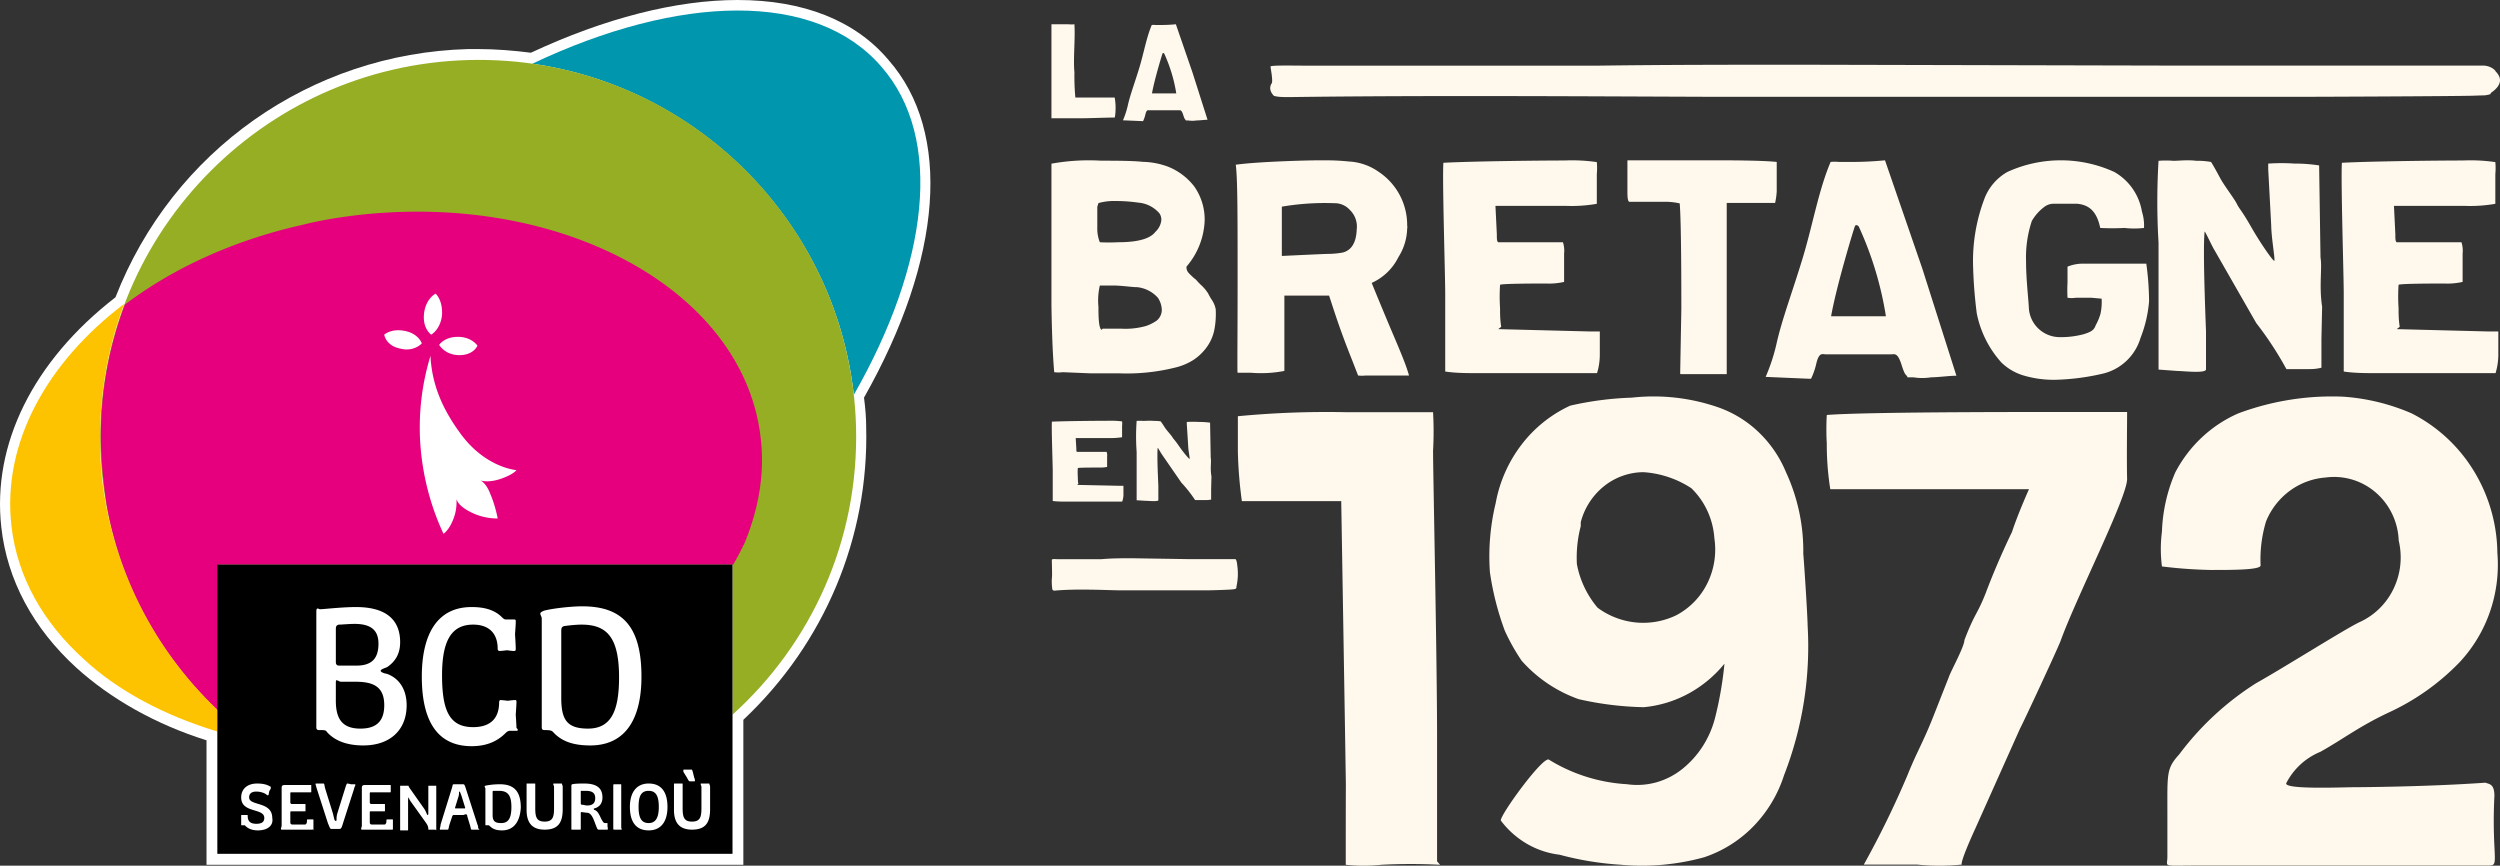
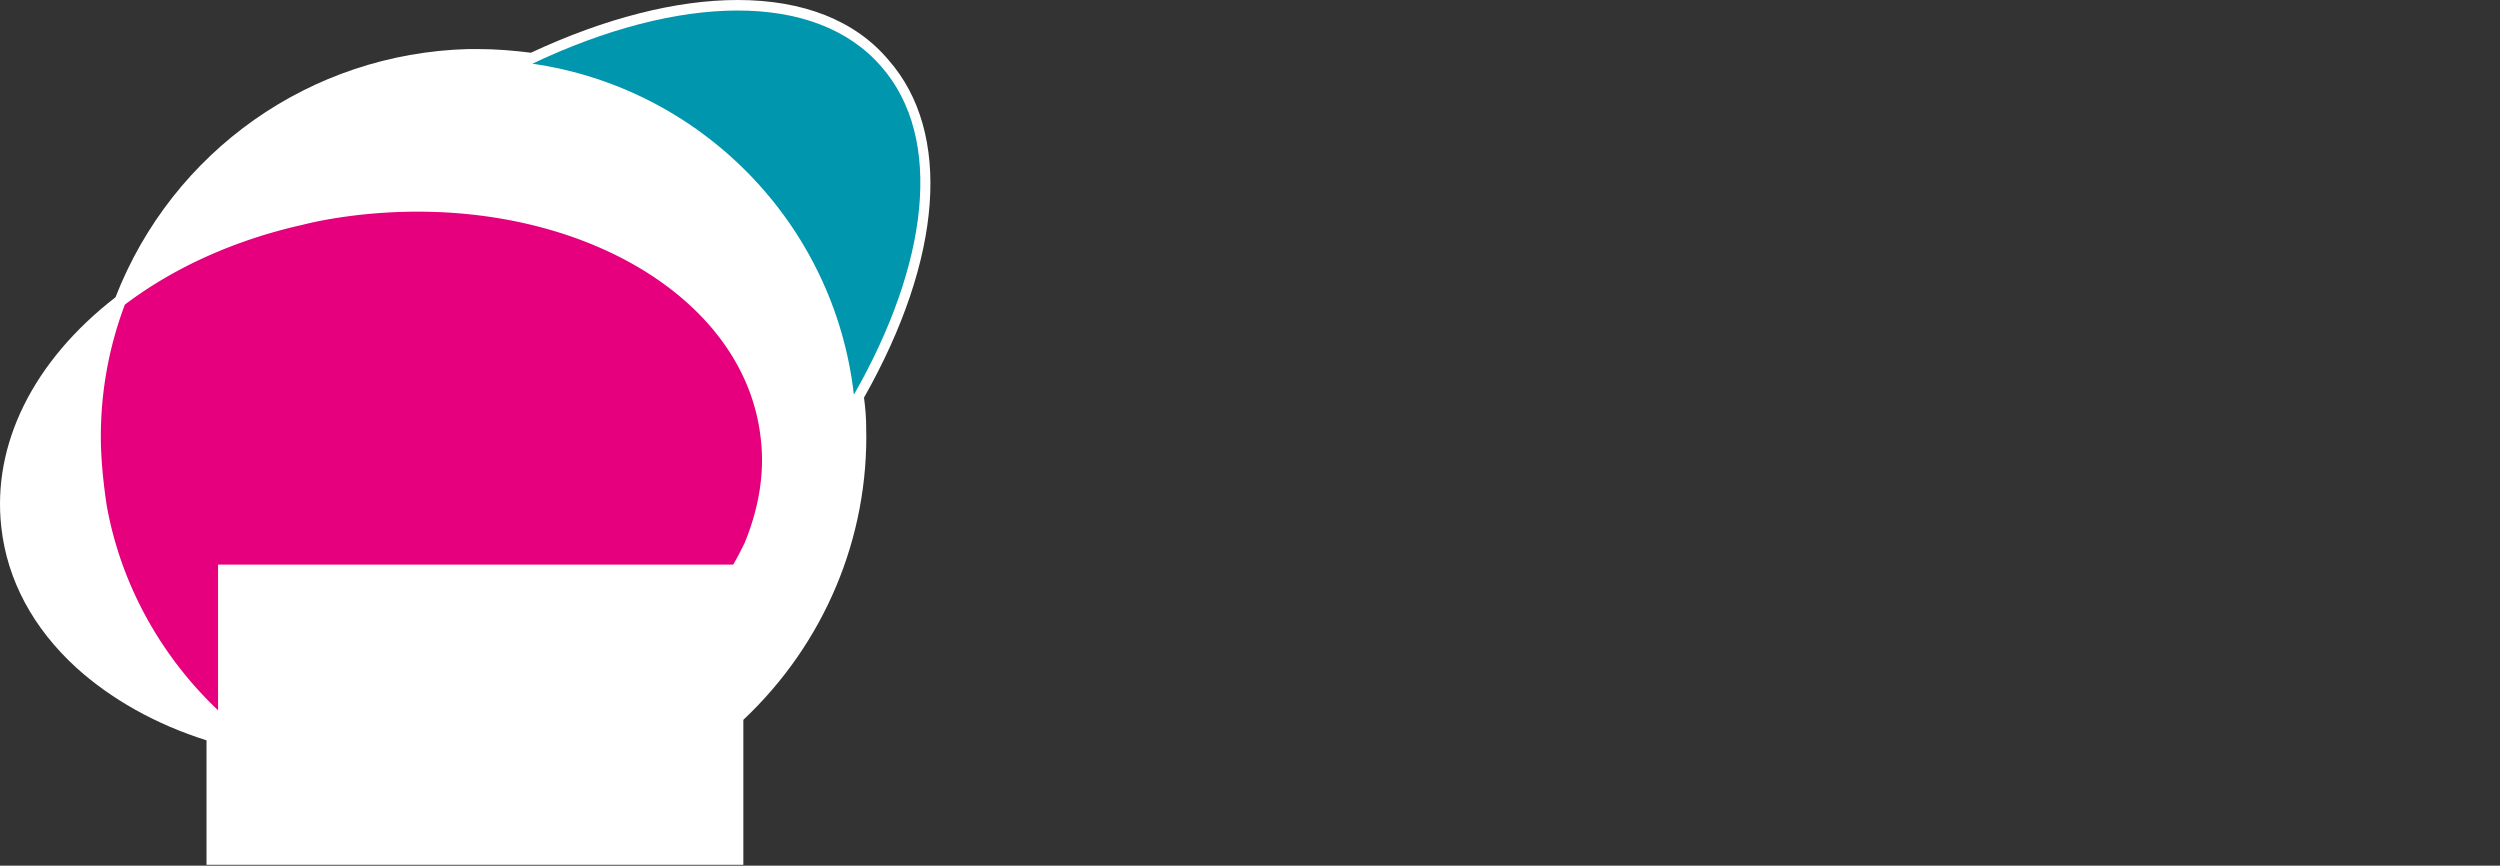
<svg xmlns="http://www.w3.org/2000/svg" width="309" height="107" fill="none">
  <rect width="100%" height="100%" fill="#333333" stroke="none" />
-   <path d="m244.165 102.369 5.506-12.308c.495-.923 4.641-9.846 5.012-10.83 1.98-5.477 8.29-17.847 8.228-20.062-.062-2.216 0-6.892 0-8.246H252.827c-3.836 0-22.52 0-27.037.369a31.097 31.097 0 0 0 0 3.508 35.54 35.54 0 0 0 .433 5.661h24.562s-1.361 3.016-2.103 5.292c0 0-1.733 3.508-3.279 7.631-1.052 2.646-1.3 2.339-2.599 5.723 0 .8-1.67 3.816-1.918 4.554l-1.794 4.554c-1.361 3.508-2.104 4.554-3.341 7.63a114.593 114.593 0 0 1-5.383 11.016H236.927a28 28 0 0 0 5.568 0s-.433.123 1.67-4.492ZM290.872 97.301c-1.28 0-8.596.313-8.291-.5a8.24 8.24 0 0 1 4.206-3.871c2.805-1.562 4.756-3.123 8.475-4.871a28.963 28.963 0 0 0 8.779-6.245 17.503 17.503 0 0 0 3.73-6.236 17.799 17.799 0 0 0 .903-7.254 19.832 19.832 0 0 0-2.929-10.151 19.185 19.185 0 0 0-7.679-7.085 25.701 25.701 0 0 0-8.474-2.06c-4.398-.18-8.788.52-12.925 2.06-3.338 1.454-6.091 4.032-7.804 7.307a20.086 20.086 0 0 0-1.646 7.307 16.707 16.707 0 0 0 0 4.309c2.024.255 4.059.4 6.097.437 2.621 0 6.097 0 6.097-.562-.087-1.837.14-3.676.67-5.433a8.838 8.838 0 0 1 2.937-3.788 8.531 8.531 0 0 1 4.44-1.646 7.808 7.808 0 0 1 3.29.261 7.928 7.928 0 0 1 2.905 1.6 8.15 8.15 0 0 1 2.027 2.667c.487 1.024.76 2.14.801 3.279a8.934 8.934 0 0 1-.657 5.986 8.62 8.62 0 0 1-4.281 4.13c-2.012 1-9.328 5.621-12.681 7.495a35.667 35.667 0 0 0-9.511 8.805c-1.585 1.749-1.463 2.31-1.463 7.307v5.37c0 1.312-.793 1.062 3.78 1.062h35.726c1.037 0 1.037 0 .915-2.373a60.228 60.228 0 0 1 0-6.245c0-1.561-.732-1.436-1.098-1.624-7.011.5-15.424.562-16.339.562ZM184.152 70.722a35.12 35.12 0 0 0 1.841 7.232 24.956 24.956 0 0 0 2.08 3.708 16.995 16.995 0 0 0 7.069 4.76c2.636.601 5.322.932 8.02.988 3.877-.356 7.463-2.288 9.981-5.377a44.903 44.903 0 0 1-1.188 6.799c-.652 2.453-2.048 4.62-3.981 6.18a9.015 9.015 0 0 1-3.259 1.686 8.803 8.803 0 0 1-3.632.23 20.616 20.616 0 0 1-9.624-3.028c-.713-.556-6.297 7.17-5.941 7.541a10.876 10.876 0 0 0 3.219 2.858 10.478 10.478 0 0 0 4.029 1.345 38.01 38.01 0 0 0 7.545 1.236c3.471.318 6.969.004 10.337-.927a15.245 15.245 0 0 0 6.095-3.842 16.06 16.06 0 0 0 3.766-6.295 43.936 43.936 0 0 0 2.911-18.542c0-.927-.356-6.676-.534-8.839a23.204 23.204 0 0 0-2.139-10.075 14.528 14.528 0 0 0-3.391-4.957 13.85 13.85 0 0 0-5.045-3.078 24.382 24.382 0 0 0-10.634-1.174 39.364 39.364 0 0 0-7.604.989 16.021 16.021 0 0 0-6.032 4.846 16.873 16.873 0 0 0-3.176 7.207 27.992 27.992 0 0 0-.713 8.529Zm11.228-6.18a8.426 8.426 0 0 1 2.865-4.439 7.88 7.88 0 0 1 4.858-1.743c2.108.131 4.151.811 5.941 1.978 1.669 1.61 2.689 3.82 2.851 6.181a9.412 9.412 0 0 1-.857 5.554 8.92 8.92 0 0 1-3.836 3.965 9.41 9.41 0 0 1-4.991.9 9.512 9.512 0 0 1-4.752-1.828 11.692 11.692 0 0 1-2.555-5.377 15.29 15.29 0 0 1 .476-4.697v-.495ZM177.622 106.455V91.267c0-10.187-.496-32.599-.496-35.562.089-1.584.089-3.17 0-4.754h-10.605c-4.513-.1-9.028.065-13.521.494v4.322c.045 2.065.21 4.127.496 6.173H165.776s.496 29.636.559 34.143c.062 4.507 0-7.47 0 10.804 1.463.151 2.939.151 4.403 0a69.142 69.142 0 0 1 7.256 0l-.372-.432ZM133.115 59.932l5.118.109h.625v1.082c0 .297-.053.593-.156.877h-6.681c-.691 0-1.303 0-1.902-.076v-3.637c0-.931-.169-5.326-.104-6.17 1.706-.076 5.613-.109 6.837-.109.614-.023 1.229.003 1.837.076.021.187.021.375 0 .563v1.396a9.75 9.75 0 0 1-1.732.098h-3.999l.078 1.331c0 .217 0 .336.079.38h3.659c.066.17.088.35.065.53v1.331a4.565 4.565 0 0 1-1.015.076c-.469 0-2.605 0-2.605.065-.029.36-.029.722 0 1.082 0 .26 0 .542.065.888l-.169.108ZM149.696 60.403v1.343a3.198 3.198 0 0 1-.677.064h-1.302a16.122 16.122 0 0 0-1.706-2.165l-2.358-3.42c-.169-.228-.521-.888-.56-.878-.091.693 0 3.02.079 4.688v1.786c0 .206-1.303.076-1.628.076l-1.055-.065v-5.965a26.502 26.502 0 0 1 0-3.843c.277-.02.556-.02.833 0 .326 0 .821-.054 1.303 0 .279-.005.558.013.833.054.169.227.313.444.521.769.208.325.807.974.938 1.201.13.228.273.303.807 1.083s1.224 1.591 1.303 1.591c.078 0-.157-1.006-.17-1.667l-.169-2.641v-.26c.499-.028.999-.028 1.498 0 .462-.002.924.027 1.38.087l.078 4.33c.105.476-.091 1.32.092 2.306l-.04 1.526ZM142.358 3.088c.151-.015.303-.015.454 0h.632c.341 0 .972 0 1.893-.088l2.046 5.934 1.868 5.871c-.404 0-.871.076-1.401.088a3.094 3.094 0 0 1-.947 0h-.328c-.089-.214-.114 0-.328-.681-.215-.682-.379-.581-.556-.581H142.067c-.151 0-.353-.14-.505.555-.064.27-.158.533-.277.783h-.139l-2.349-.1c.268-.619.476-1.262.619-1.92.29-1.262.821-2.664 1.389-4.52.568-1.856.884-3.762 1.553-5.34Zm0 8.46h3.03a18.812 18.812 0 0 0-1.49-4.924s-.151-.165-.214 0c-.064.164-.998 3.22-1.301 4.924h-.025ZM132.8 3.101c.114 1.616-.164 4.242 0 5.833-.019 1.04.019 2.082.114 3.119H137.775a7.16 7.16 0 0 1 .101 1.666 5.224 5.224 0 0 1-.089.808c-1.048 0-3.358.101-4.217.089h-3.611V3h2.109c.243.027.489.027.732 0a.342.342 0 0 1 0 .101ZM296.235 40.681l11.191.285h1.367v2.847c0 .782-.115 1.56-.342 2.307h-14.608c-1.509 0-2.847 0-4.157-.2v-9.567c0-2.45-.37-14.01-.228-16.232 3.73-.199 12.273-.284 14.95-.284 1.342-.06 2.686.007 4.015.199.046.492.046.988 0 1.48v3.674c-1.25.22-2.519.306-3.787.256h-8.743l.171 3.503c0 .57 0 .883.171.997h8.002c.143.45.192.925.142 1.395v3.502a8.345 8.345 0 0 1-2.221.2c-1.025 0-5.695 0-5.695.17-.063.949-.063 1.9 0 2.848 0 .684 0 1.424.142 2.335l-.37.285ZM185.179 40.681l11.191.285h1.367v2.847c0 .782-.115 1.56-.342 2.307h-14.608c-1.51 0-2.848 0-4.158-.2v-9.567c0-2.45-.37-14.01-.228-16.232 3.731-.199 12.273-.284 14.95-.284 1.342-.06 2.686.007 4.015.199.046.492.046.988 0 1.48v3.674c-1.249.22-2.519.306-3.787.256h-8.742l.171 3.503c0 .57 0 .883.171.997h8.001c.144.45.192.925.143 1.395v3.502a8.345 8.345 0 0 1-2.221.2c-1.026 0-5.696 0-5.696.17-.062.949-.062 1.9 0 2.848 0 .684 0 1.424.143 2.335l-.37.285ZM129.959 37.772V20.231a25.89 25.89 0 0 1 6.151-.37c1.566 0 3.816 0 5.126.142a9.51 9.51 0 0 1 3.132.598 7.685 7.685 0 0 1 3.246 2.45 7.12 7.12 0 0 1 1.282 4.214 9.252 9.252 0 0 1-2.25 5.695c0 .228 0 .512.37.883.371.37.655.626.798.711.237.284.494.55.769.798.279.275.528.58.74.911.149.306.321.601.513.883.208.33.353.698.427 1.082.02.37.02.74 0 1.11a9.716 9.716 0 0 1-.2 1.567 5.476 5.476 0 0 1-.882 1.965 6.385 6.385 0 0 1-1.595 1.566 7.325 7.325 0 0 1-2.221.968 24.778 24.778 0 0 1-7.034.74h-3.588l-3.388-.142c-.35.046-.704.046-1.054 0-.171-1.965-.285-4.585-.342-8.23Zm6.322 2.848h2.25a9.28 9.28 0 0 0 3.16-.342c.455-.16.886-.38 1.282-.655a1.73 1.73 0 0 0 .626-1.31 2.845 2.845 0 0 0-.484-1.509 3.986 3.986 0 0 0-2.563-1.31c-.598 0-1.452-.142-2.619-.2h-1.994a8.126 8.126 0 0 0-.171 2.62c0 .912 0 2.706.399 2.848l.114-.142Zm-.655-15.064v2.563a4.559 4.559 0 0 0 .313 1.822c.75.039 1.5.039 2.25 0 2.43 0 3.967-.427 4.613-1.281.415-.378.679-.894.74-1.452a1.427 1.427 0 0 0-.227-.826 3.846 3.846 0 0 0-2.62-1.338 19.96 19.96 0 0 0-2.848-.2 7.124 7.124 0 0 0-2.079.256l-.142.456ZM226.265 20.015a4.997 4.997 0 0 1 1.026 0h1.423c.769 0 2.193 0 4.272-.2l4.613 13.384 4.214 13.242c-.911 0-1.965.17-3.161.199-.707.11-1.428.11-2.135 0h-.741c-.199-.484-.256 0-.74-1.538-.484-1.537-.854-1.31-1.253-1.31h-8.173c-.341 0-.797-.313-1.139 1.253a8.914 8.914 0 0 1-.626 1.766h-.313l-5.297-.228a23.329 23.329 0 0 0 1.395-4.328c.655-2.848 1.851-6.009 3.133-10.195 1.281-4.186 1.993-8.486 3.502-12.045Zm0 19.079h6.835a42.474 42.474 0 0 0-3.361-11.106s-.341-.37-.484 0c-.142.37-2.249 7.261-2.933 11.106h-.057ZM286.929 41.92V45.45c-.484.12-.982.177-1.481.171h-2.847a42.153 42.153 0 0 0-3.731-5.695l-5.154-8.999c-.37-.598-1.139-2.335-1.224-2.306-.2 1.822 0 7.945.17 12.33v4.699c0 .54-2.847.199-3.559.199l-2.307-.17V29.987a84.392 84.392 0 0 1 0-10.11 11.03 11.03 0 0 1 1.823 0c.712 0 1.794-.142 2.847 0a9.077 9.077 0 0 1 1.823.143c.37.598.683 1.168 1.139 2.022.456.854 1.765 2.563 2.05 3.16.285.599.598.798 1.766 2.848 1.167 2.05 2.676 4.186 2.847 4.186.171 0-.341-2.648-.37-4.385l-.37-6.948v-.683a24.12 24.12 0 0 1 3.275 0c1.01-.005 2.02.07 3.018.227l.171 11.39c.228 1.254-.199 3.475.199 6.066l-.085 4.015ZM258.507 36.802h-1.937c-.34.052-.685.052-1.025 0a17.327 17.327 0 0 1 0-1.88v-1.964a5.009 5.009 0 0 1 1.965-.37h7.774c.216 1.538.33 3.088.342 4.641a15.713 15.713 0 0 1-1.054 4.528 6.405 6.405 0 0 1-4.499 4.385 28.66 28.66 0 0 1-5.923.797 13.068 13.068 0 0 1-4.072-.54 6.64 6.64 0 0 1-2.706-1.595 12.789 12.789 0 0 1-3.047-6.094 57.811 57.811 0 0 1-.455-5.923 21.716 21.716 0 0 1 1.395-8.201 6.405 6.405 0 0 1 2.848-3.332 15.885 15.885 0 0 1 13.213 0 6.944 6.944 0 0 1 3.417 4.898c.206.653.293 1.338.256 2.022-.804.092-1.616.092-2.42 0-.996.052-1.994.052-2.99 0-.427-2.05-1.367-2.848-2.848-2.99H253.723c-.336.02-.659.129-.94.313a5.69 5.69 0 0 0-1.652 1.822 14.274 14.274 0 0 0-.712 4.927c0 2.164.257 4.271.342 5.695a3.814 3.814 0 0 0 2.25 3.389c.536.24 1.12.358 1.708.341a10.82 10.82 0 0 0 2.848-.37c.797-.256 1.253-.456 1.452-1.082.252-.45.453-.928.598-1.424a6.82 6.82 0 0 0 .143-1.88l-1.253-.113ZM207.67 46.127l.143-7.944c0-2.42 0-10.622-.2-13.043a8.109 8.109 0 0 0-1.964-.199h-4.3c-.143-.142-.2-.484-.2-1.196v-3.93h10.85c1.566 0 5.695 0 7.603.2v3.645c-.026.48-.093.955-.199 1.424h-5.98V46.24h-5.724l-.029-.114ZM174.154 46.415h-5.353c-.313.031-.628.031-.94 0l-.741-1.908c-1.651-4.129-2.278-6.293-2.847-7.973h-5.525V45.846a15.06 15.06 0 0 1-4.1.228h-1.68c-.057 0 0-3.93 0-11.647 0-7.717 0-12.416-.228-14.067 2.848-.4 9.483-.57 10.878-.541a26.909 26.909 0 0 1 3.104.142 7.034 7.034 0 0 1 3.73 1.31 7.882 7.882 0 0 1 3.474 6.606.826.826 0 0 1 0 .37 6.896 6.896 0 0 1-1.082 3.532 6.773 6.773 0 0 1-3.303 3.189s.598 1.48 1.822 4.414c1.225 2.933 2.364 5.439 2.791 7.033Zm-9.881-15.035a10.183 10.183 0 0 0 1.708-.171c1.082-.285 1.652-1.253 1.709-2.848a2.853 2.853 0 0 0-.854-2.42 2.507 2.507 0 0 0-1.937-.826 31.868 31.868 0 0 0-6.464.427V31.636c.684-.028 5.211-.256 5.838-.256ZM157.144 10.354c-.268.499-.161 1.004.316 1.495.739.203 1.372.155 4.485.119 16.619-.18 33.555-.06 50.227 0h71.542c2.48 0 20.207-.072 22.107-.143 1.899-.072 1.055 0 1.635-.096.581-.096.317-.203.422-.251 1.263-.856 1.464-1.774.581-2.653 0-.096-.581-.741-1.636-.717h-38.514L222.882 8c-8.81 0-16.988 0-25.746.12h-34.822c-2.321 0-5.276-.084-5.276.107s.369 1.96.106 2.127ZM130.022 71.355a6.543 6.543 0 0 0 .048 1.493c.111.204.207.156.678.12 2.515-.18 5.078-.06 7.6 0h10.826c.375 0 3.058-.072 3.345-.143.287-.072.16 0 .247-.096.088-.096.048-.203.064-.251a7.276 7.276 0 0 0 .088-2.653c0-.096-.088-.741-.247-.717h-5.828L139.969 69c-1.333 0-2.571 0-3.896.12h-5.269c-.351 0-.798-.084-.798.107s.056 1.96.016 2.127Z" fill="#FFF9ED" />
  <path d="M91.163 0C83.572 0 74.73 2.263 65.622 6.517c-2.143-.272-4.376-.453-6.52-.453h-1.25c-19.467.543-36.524 12.58-43.58 30.682C4.093 44.62-.997 54.938.163 65.166c.715 6.516 3.93 12.49 9.288 17.377 4.197 3.801 9.734 6.97 16.075 8.96v15.387H91.878V88.969c10.001-9.413 15.538-22.536 15.181-36.203 0-1.086-.09-2.263-.268-3.62 9.734-17.197 10.895-32.764 3.036-41.724C105.719 2.534 99.289 0 91.163 0Z" fill="#fff" />
  <path d="M105.54 48.784c9.198-16.11 11.162-31.678 3.393-40.548-8.127-9.413-25.005-8.96-43.133-.362 20.807 2.987 37.328 19.73 39.74 40.91Z" fill="#0096AE" />
-   <path d="M105.807 52.766C105.093 26.971 83.66 6.698 57.851 7.422c-25.72.724-46.08 22.084-45.455 47.788.357 12.852 5.805 24.256 14.467 32.492v-17.92h63.673v18.554c9.734-8.78 15.628-21.541 15.271-35.57Z" fill="#96AE24" />
-   <path d="M26.864 87.702C19.898 81.095 14.986 72.316 13.11 62.45c-.447-2.353-.715-4.706-.715-7.24-.178-6.245.894-12.128 2.948-17.65C5.788 44.802.25 54.758 1.412 64.986c.715 6.335 3.93 11.947 8.93 16.472 4.287 3.982 10.002 6.97 16.522 8.96v-2.715Z" fill="#FDC300" />
  <path d="M94.019 54.124c-2.054-18.192-24.47-30.501-50.01-27.515-2.233.272-4.465.634-6.608 1.177-8.484 1.9-15.986 5.34-21.969 9.865a46.103 46.103 0 0 0-2.947 17.65c.09 2.443.357 4.887.715 7.24 1.786 9.865 6.787 18.645 13.752 25.252V69.782h63.673c.536-.906.983-1.81 1.43-2.716 1.696-4.163 2.5-8.507 1.964-12.942Z" fill="#E6007E" />
-   <path d="M90.537 69.781H26.863v35.751h63.674v-35.75Z" fill="#000" />
-   <path d="M44.903 92.137c-1.786 0-3.393-.453-4.465-1.63-.179-.27-.268-.27-.982-.27-.268 0-.358-.091-.358-.363V75.755c0-.362 0-.543.179-.543.09 0 .179.09.268.09.446 0 2.679-.27 4.465-.27 3.662 0 5.448 1.538 5.448 4.343 0 1.358-.536 2.354-1.608 3.078-.178.09-.804.271-.804.452s.536.362.715.362c1.607.543 2.5 1.991 2.5 3.892 0 3.077-2.054 4.978-5.358 4.978Zm-1.072-15.024c-.714 0-1.518.09-1.964.09-.268.09-.357.181-.357.543v4.073c0 .272.089.453.446.453h2.054c1.786 0 2.769-.724 2.769-2.716 0-1.629-.894-2.443-2.948-2.443Zm.09 7.15h-1.786c-.179 0-.357-.181-.536-.181-.09 0-.09.09-.09.543v1.991c0 2.353.894 3.44 3.037 3.44 1.965 0 2.947-.906 2.947-2.897 0-2.353-1.429-2.896-3.572-2.896ZM63.835 90.327h-.804c-.178 0-.357.09-.536.271-1.16 1.177-2.59 1.63-4.197 1.63-4.465 0-6.162-3.44-6.162-8.599 0-5.068 1.786-8.598 6.162-8.598 1.608 0 2.858.362 3.75 1.267.269.272.358.272.626.272h.893c.179 0 .179.09.179.271 0 .453-.09 1.539-.09 1.539s.09 1.358.09 1.81c0 .272-.09.272-.268.272-.179 0-.804-.091-.804-.091s-.714.09-.893.09c-.179 0-.268-.09-.268-.271 0-1.9-1.072-2.987-3.036-2.987-2.68 0-3.84 1.991-3.84 6.245 0 4.345.893 6.426 3.84 6.426 2.143 0 3.215-1.086 3.215-3.077 0-.18.089-.271.178-.271.179 0 .893.09.893.09s.626-.09.893-.09c.179 0 .179.09.179.271 0 .272-.09 1.539-.09 1.539s.09 1.357.09 1.629c.268.271.179.362 0 .362ZM72.944 92.137c-1.965 0-3.483-.453-4.554-1.63-.179-.18-.268-.27-1.072-.27-.268 0-.357-.091-.357-.363V76.48c0-.272-.179-.453-.179-.633 0-.181.268-.272.447-.362.982-.272 3.304-.544 4.733-.544 5 0 7.323 2.535 7.323 8.69 0 5.34-2.054 8.507-6.34 8.507Zm-1.072-14.934c-.625 0-1.518.09-2.143.181-.268.09-.357.181-.357.634v8.236c0 2.715.714 3.801 3.304 3.801 2.858 0 3.84-2.172 3.84-6.335 0-4.978-1.518-6.517-4.644-6.517ZM31.864 102.636c-.625 0-1.16-.181-1.518-.543-.089-.091-.089-.091-.178-.091H29.9c-.09 0-.09 0-.09-.09v-1.086c0-.091 0-.091.09-.091h.625c.09 0 .09 0 .09.091 0 .633.267.995 1.07.995.715 0 .983-.271.983-.724 0-1.267-2.857-.543-2.857-2.534 0-1.086.803-1.72 1.964-1.72.625 0 1.161.091 1.608.362.089 0 .089.091.089.181 0 .091-.09.272-.179.363l-.089.452s0 .09-.09.09h-.088c-.269-.271-.804-.452-1.34-.452-.625 0-.893.272-.893.724 0 1.086 2.858.453 2.858 2.534.178.905-.536 1.539-1.787 1.539ZM38.562 102.545h-3.661c-.09 0-.179 0-.179-.09 0-.091.09-.272.09-.453v-4.616c0-.271.089-.362.446-.362h3.126c.089 0 .089 0 .089.09v.725c0 .09 0 .09-.09.09H36.063c-.09 0-.179 0-.179.09v1.178c0 .09.09.18.179.18h1.607c.09 0 .09 0 .09.091v.724c0 .091 0 .091-.09.091h-1.607c-.179 0-.179 0-.179.181v1.176c0 .181.09.272.268.272h1.518c.179 0 .179-.091.268-.272v-.181c0-.09 0-.181.09-.181h.624c.09 0 .09 0 .09.091v1.267c-.09-.181-.09-.091-.179-.091ZM43.741 97.567l-1.34 4.164c-.178.633-.267.724-.446.724h-.982c-.179 0-.179-.091-.447-.724l-1.428-4.435c0-.09-.09-.272-.09-.362 0-.09 0-.09.09-.09h.893c.089 0 .089.09.178.542l.983 3.168c.178.724.178.905.357.905.178 0 0-.271.178-.905l1.072-3.44c.09-.18.09-.27.179-.27s.446.09.446.09h.447c.089 0 .089 0 .089.09s-.09.181-.179.543ZM48.475 102.545h-3.662c-.089 0-.178 0-.178-.09 0-.091.09-.272.09-.453v-4.616c0-.271.088-.362.446-.362h3.036c.09 0 .09 0 .09.09v.725c0 .09 0 .09-.09.09h-2.322c-.09 0-.179 0-.179.09v1.178c0 .09.09.18.179.18h1.608c.089 0 .089 0 .089.091v.724c0 .091 0 .091-.09.091h-1.607c-.179 0-.179 0-.179.181v1.176c0 .181.09.272.268.272h1.519c.178 0 .178-.091.267-.272v-.181c0-.09 0-.181.09-.181h.625c.09 0 .09 0 .09.091v1.267c0-.181 0-.091-.09-.091ZM53.744 102.545h-.715c-.089 0-.089 0-.089-.09 0-.272-.09-.453-.268-.724l-1.875-2.625c-.268-.362-.268-.543-.268-.543s-.09 0-.09.362v3.62c0 .091 0 .091-.089.091H49.547c-.09 0-.09 0-.09-.091v-5.34c0-.09 0-.09.09-.09h.893c.089 0 0 0 .178.271l1.786 2.535c.268.362.357.814.447.814.09 0 .09-.09.09-.362V97.205c0-.09 0-.09.088-.09h.804c.09 0 .09 0 .09.09v5.431c-.09-.091-.09-.091-.18-.091ZM59.191 102.545h-.893c-.09 0-.09-.09-.178-.452l-.358-1.177c0-.181-.089-.271-.178-.271-.09 0-.268.09-.357.09h-1.072c-.179 0-.179 0-.268.181l-.357 1.086c-.09.362-.09.543-.179.543h-.893c-.09 0-.09 0-.09-.09 0-.091.09-.362.09-.543l1.43-4.616c.088-.272 0-.362.267-.362h1.072c.178 0 .178.09.268.271l1.518 4.707c.089.181.089.362.089.452.179.181.179.181.09.181Zm-2.143-4.163c-.179-.453-.179-.543-.268-.543-.09 0 0 .18-.09.543l-.446 1.448c0 .09 0 .09.09.09h1.071c.09 0 .09 0 .09-.09l-.447-1.448ZM62.049 102.636c-1.34 0-1.43-.634-1.697-.634h-.268c-.09 0-.09 0-.09-.09v-4.435c0-.09-.089-.18-.089-.272 0 0 0-.09.09-.09.357-.09 1.071-.181 1.786-.181 1.786 0 2.59.905 2.59 2.896-.09 1.629-.804 2.806-2.322 2.806Zm-.358-4.887h-.714c-.09 0-.09.09-.09.18v2.806c0 .815.358.996 1.072.996.893 0 1.25-.634 1.25-1.991 0-1.448-.446-1.991-1.518-1.991ZM69.55 97.296v2.715c0 1.629-.535 2.534-2.232 2.534-1.518 0-2.232-.814-2.232-2.443v-3.168c0-.09 0-.09.089-.09h.893c.09 0 .09 0 .09.09v2.987c0 1.086.178 1.629 1.16 1.629.983 0 1.161-.543 1.161-1.63v-2.624c0-.181-.09-.272-.09-.362 0-.09 0-.09.09-.09h.893c.09 0 .09 0 .09.09.089.18.089.271.089.362ZM75.088 102.545h-1.072c-.09 0-.09 0-.178-.09-.358-.724-.536-1.81-1.161-1.991-.18 0-.715-.091-.804-.091-.09 0-.09.091-.09.091v1.991c0 .09 0 .09-.089.09h-.982c-.09 0-.09 0-.09-.09v-5.34c0-.09 0-.09.09-.181.446-.09.982-.09 1.518-.09 1.608 0 2.233.633 2.233 1.719 0 .724-.358 1.177-.983 1.358-.089 0-.089 0-.089.09 0 0 0 .091.09.091.535.181.714.995.982 1.357.089.181.178.272.357.272h.178c.09 0 .09 0 .09.09v.362s.089.181 0 .362c.089 0 .089-.09 0 0Zm-2.68-4.797h-.535c-.09 0-.09 0-.09.09v1.359c0 .18 0 .271.18.271.178 0 .356.09.624.09.625 0 .983-.271.983-.905 0-.633-.358-.905-1.161-.905ZM76.784 102.545h-.893c-.09 0-.09-.09-.09-.181v-5.249c0-.09 0-.181.09-.181h.804c.09 0 .09 0 .09.09V102.365c.088.091.088.181 0 .181ZM80.178 102.636c-1.518 0-2.322-.996-2.322-2.896 0-1.901.894-2.897 2.322-2.897 1.519 0 2.322.996 2.322 2.897 0 1.81-.803 2.896-2.322 2.896Zm0-4.888c-.982 0-1.25.724-1.25 1.992 0 1.357.357 1.991 1.25 1.991s1.25-.724 1.25-1.991c0-1.358-.357-1.992-1.25-1.992ZM87.768 97.296v2.715c0 1.629-.535 2.534-2.232 2.534-1.518 0-2.233-.814-2.233-2.443v-3.168c0-.09 0-.09.09-.09h.893c.089 0 .089 0 .089.09v2.987c0 1.086.178 1.629 1.16 1.629.983 0 1.162-.543 1.162-1.63v-2.624c0-.181-.09-.272-.09-.362 0-.09 0-.09.09-.09h.893c.089 0 .089 0 .089.09.09.18.09.271.09.362Zm-1.964-.724h-.536c-.09 0-.179-.09-.357-.453l-.447-.724v-.18c0-.091 0-.091.09-.091h.892c.09 0 .09 0 .18.271l.178.724c.089.181.089.362.089.362 0 .09 0 .09-.09.09ZM56.601 41.634c1.697 0 2.411 1.086 2.411 1.086s-.446 1.176-2.232 1.176c-1.786 0-2.5-1.267-2.5-1.267s.624-.995 2.321-.995ZM53.833 36.294s.893.724.803 2.625c-.178 1.81-1.34 2.443-1.34 2.443s-1.07-.724-.892-2.534c.178-1.9 1.429-2.534 1.429-2.534ZM47.492 41.362s.894-.814 2.59-.452c1.697.362 2.054 1.538 2.054 1.538s-.982 1.086-2.679.634c-1.786-.362-1.965-1.72-1.965-1.72ZM58.119 63.265c-1.43-.724-1.608-1.358-1.697-1.539 0 .181.09 1.177-.357 2.353-.536 1.449-1.25 1.901-1.25 1.901a31.514 31.514 0 0 1-2.858-11.042 30.22 30.22 0 0 1 1.25-10.951c.179 3.71 1.608 6.697 3.572 9.413 3.126 4.434 7.055 4.706 7.055 4.706s-.357.543-1.965 1.086c-1.607.543-2.5.181-2.5.181s.714.272 1.25 1.72c.625 1.448.893 2.986.893 2.986s-1.697.091-3.393-.814Z" fill="#fff" />
</svg>